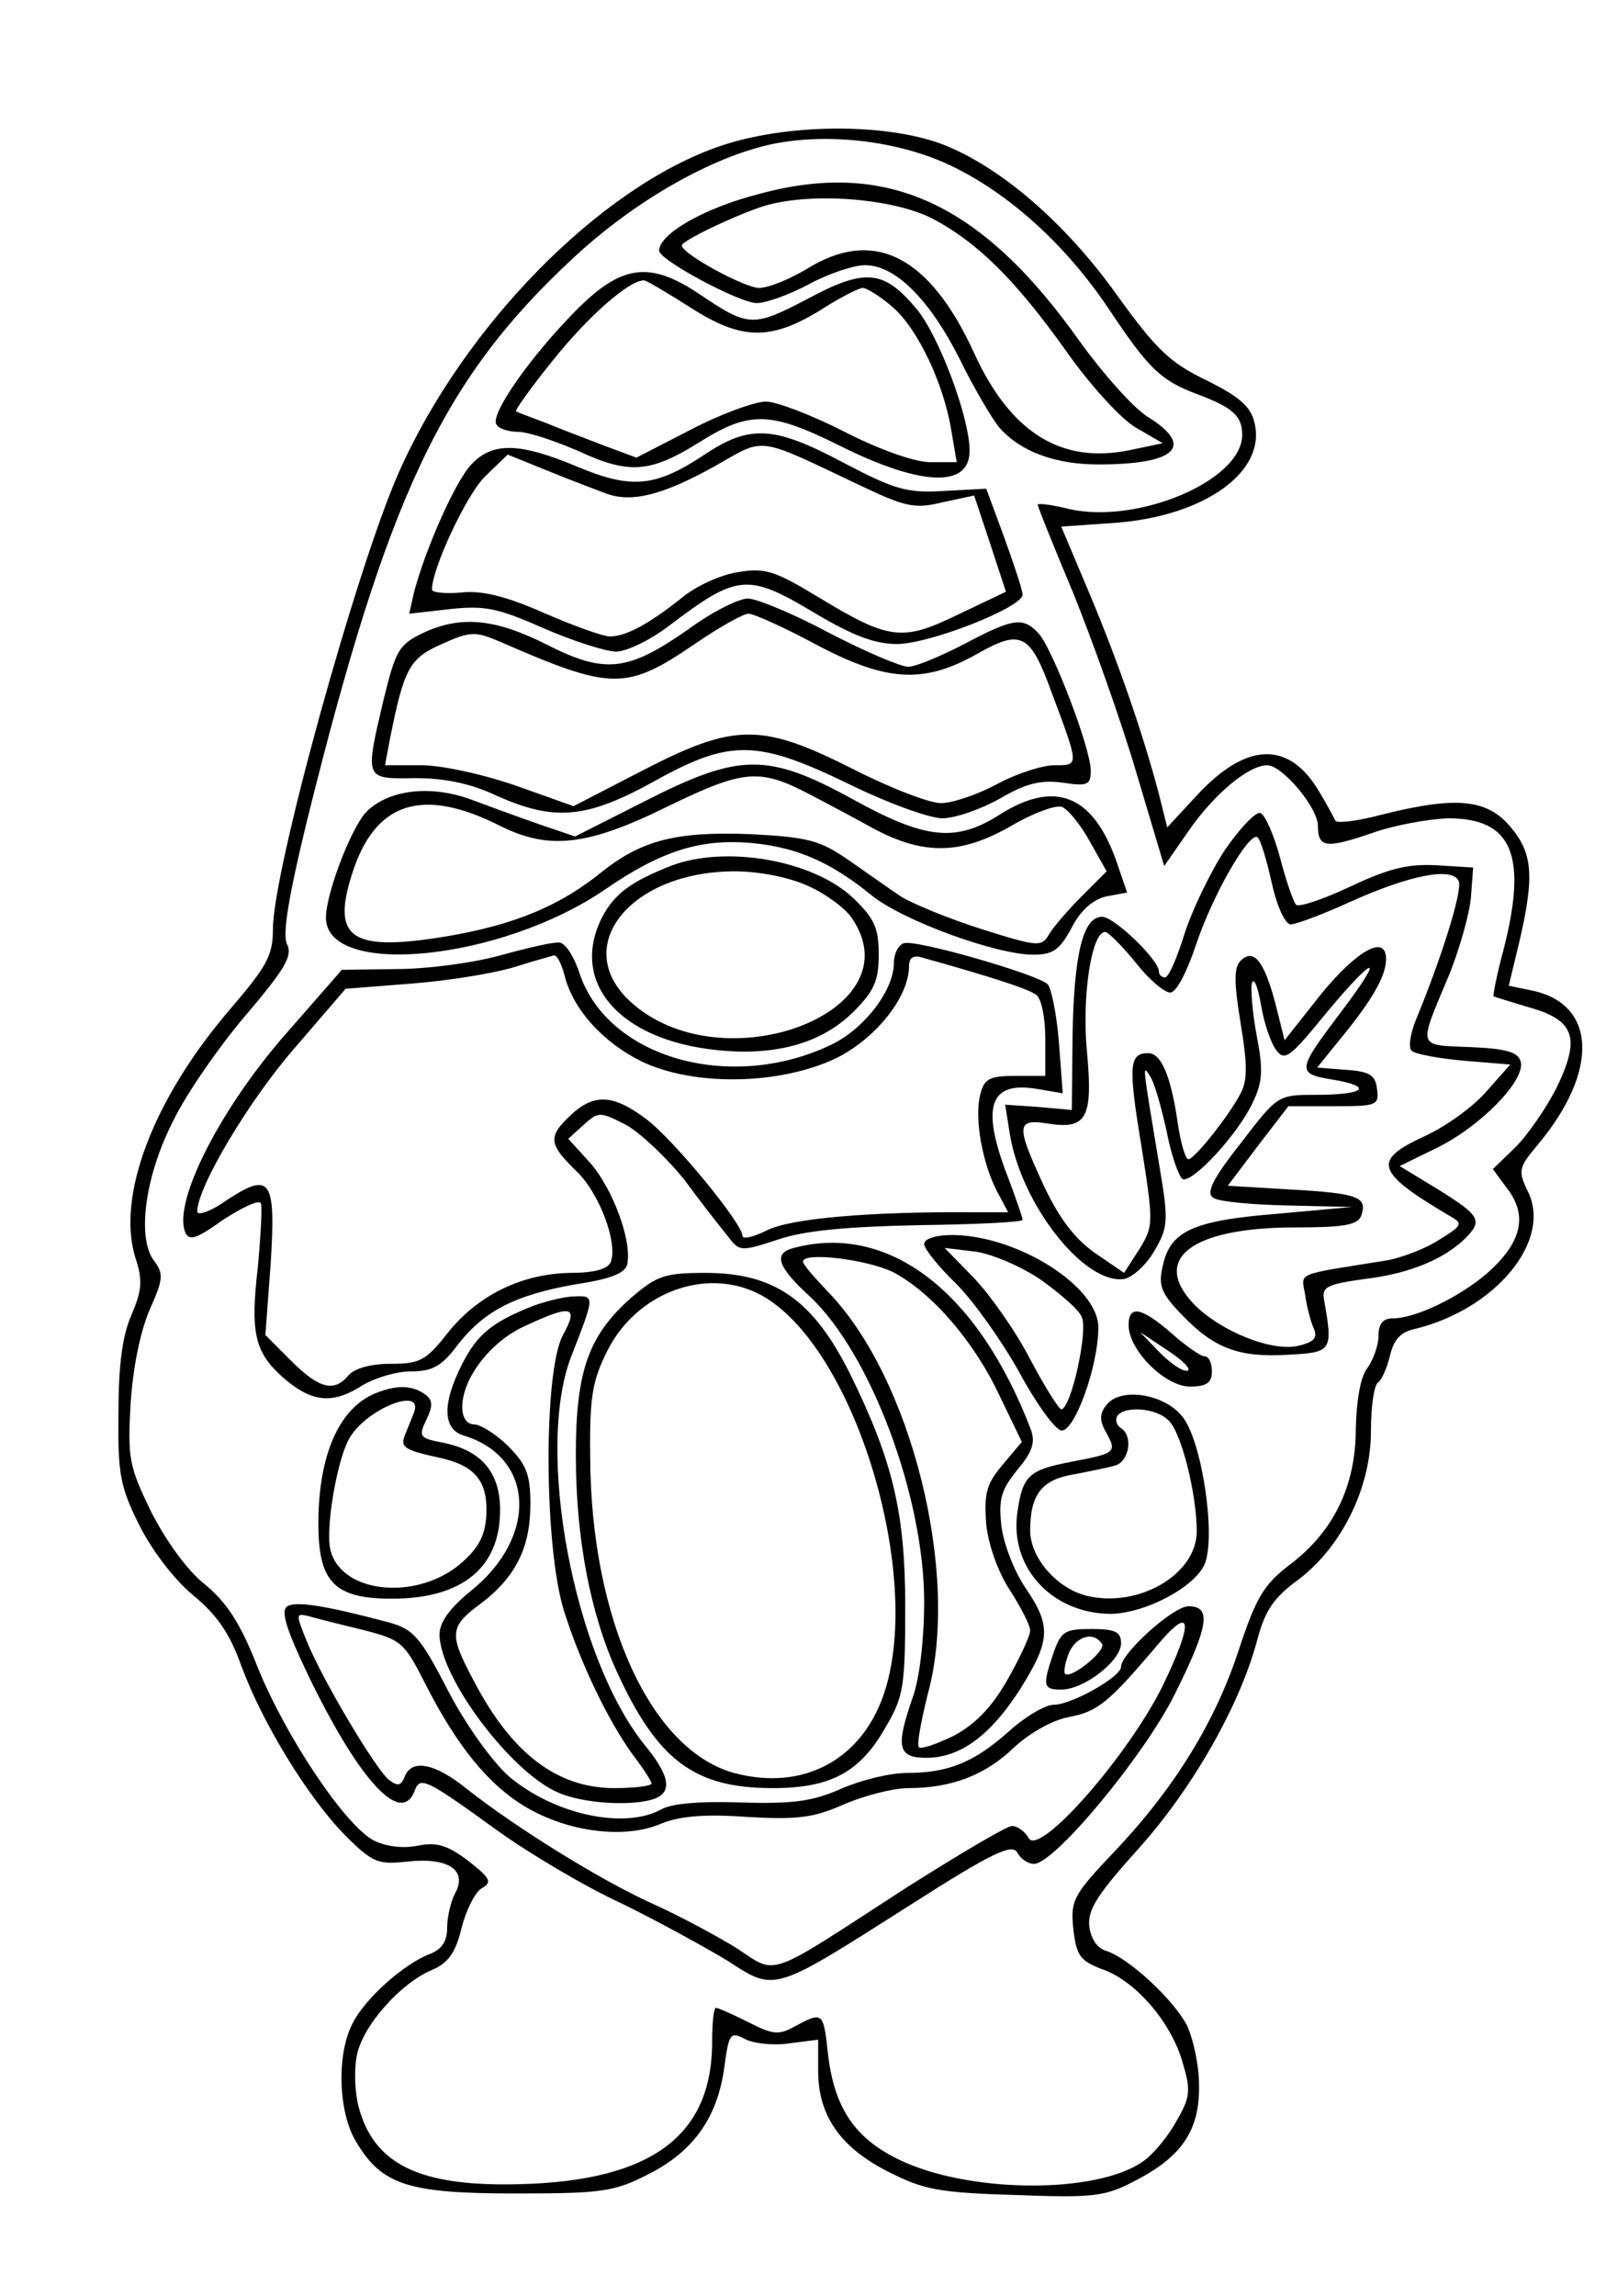
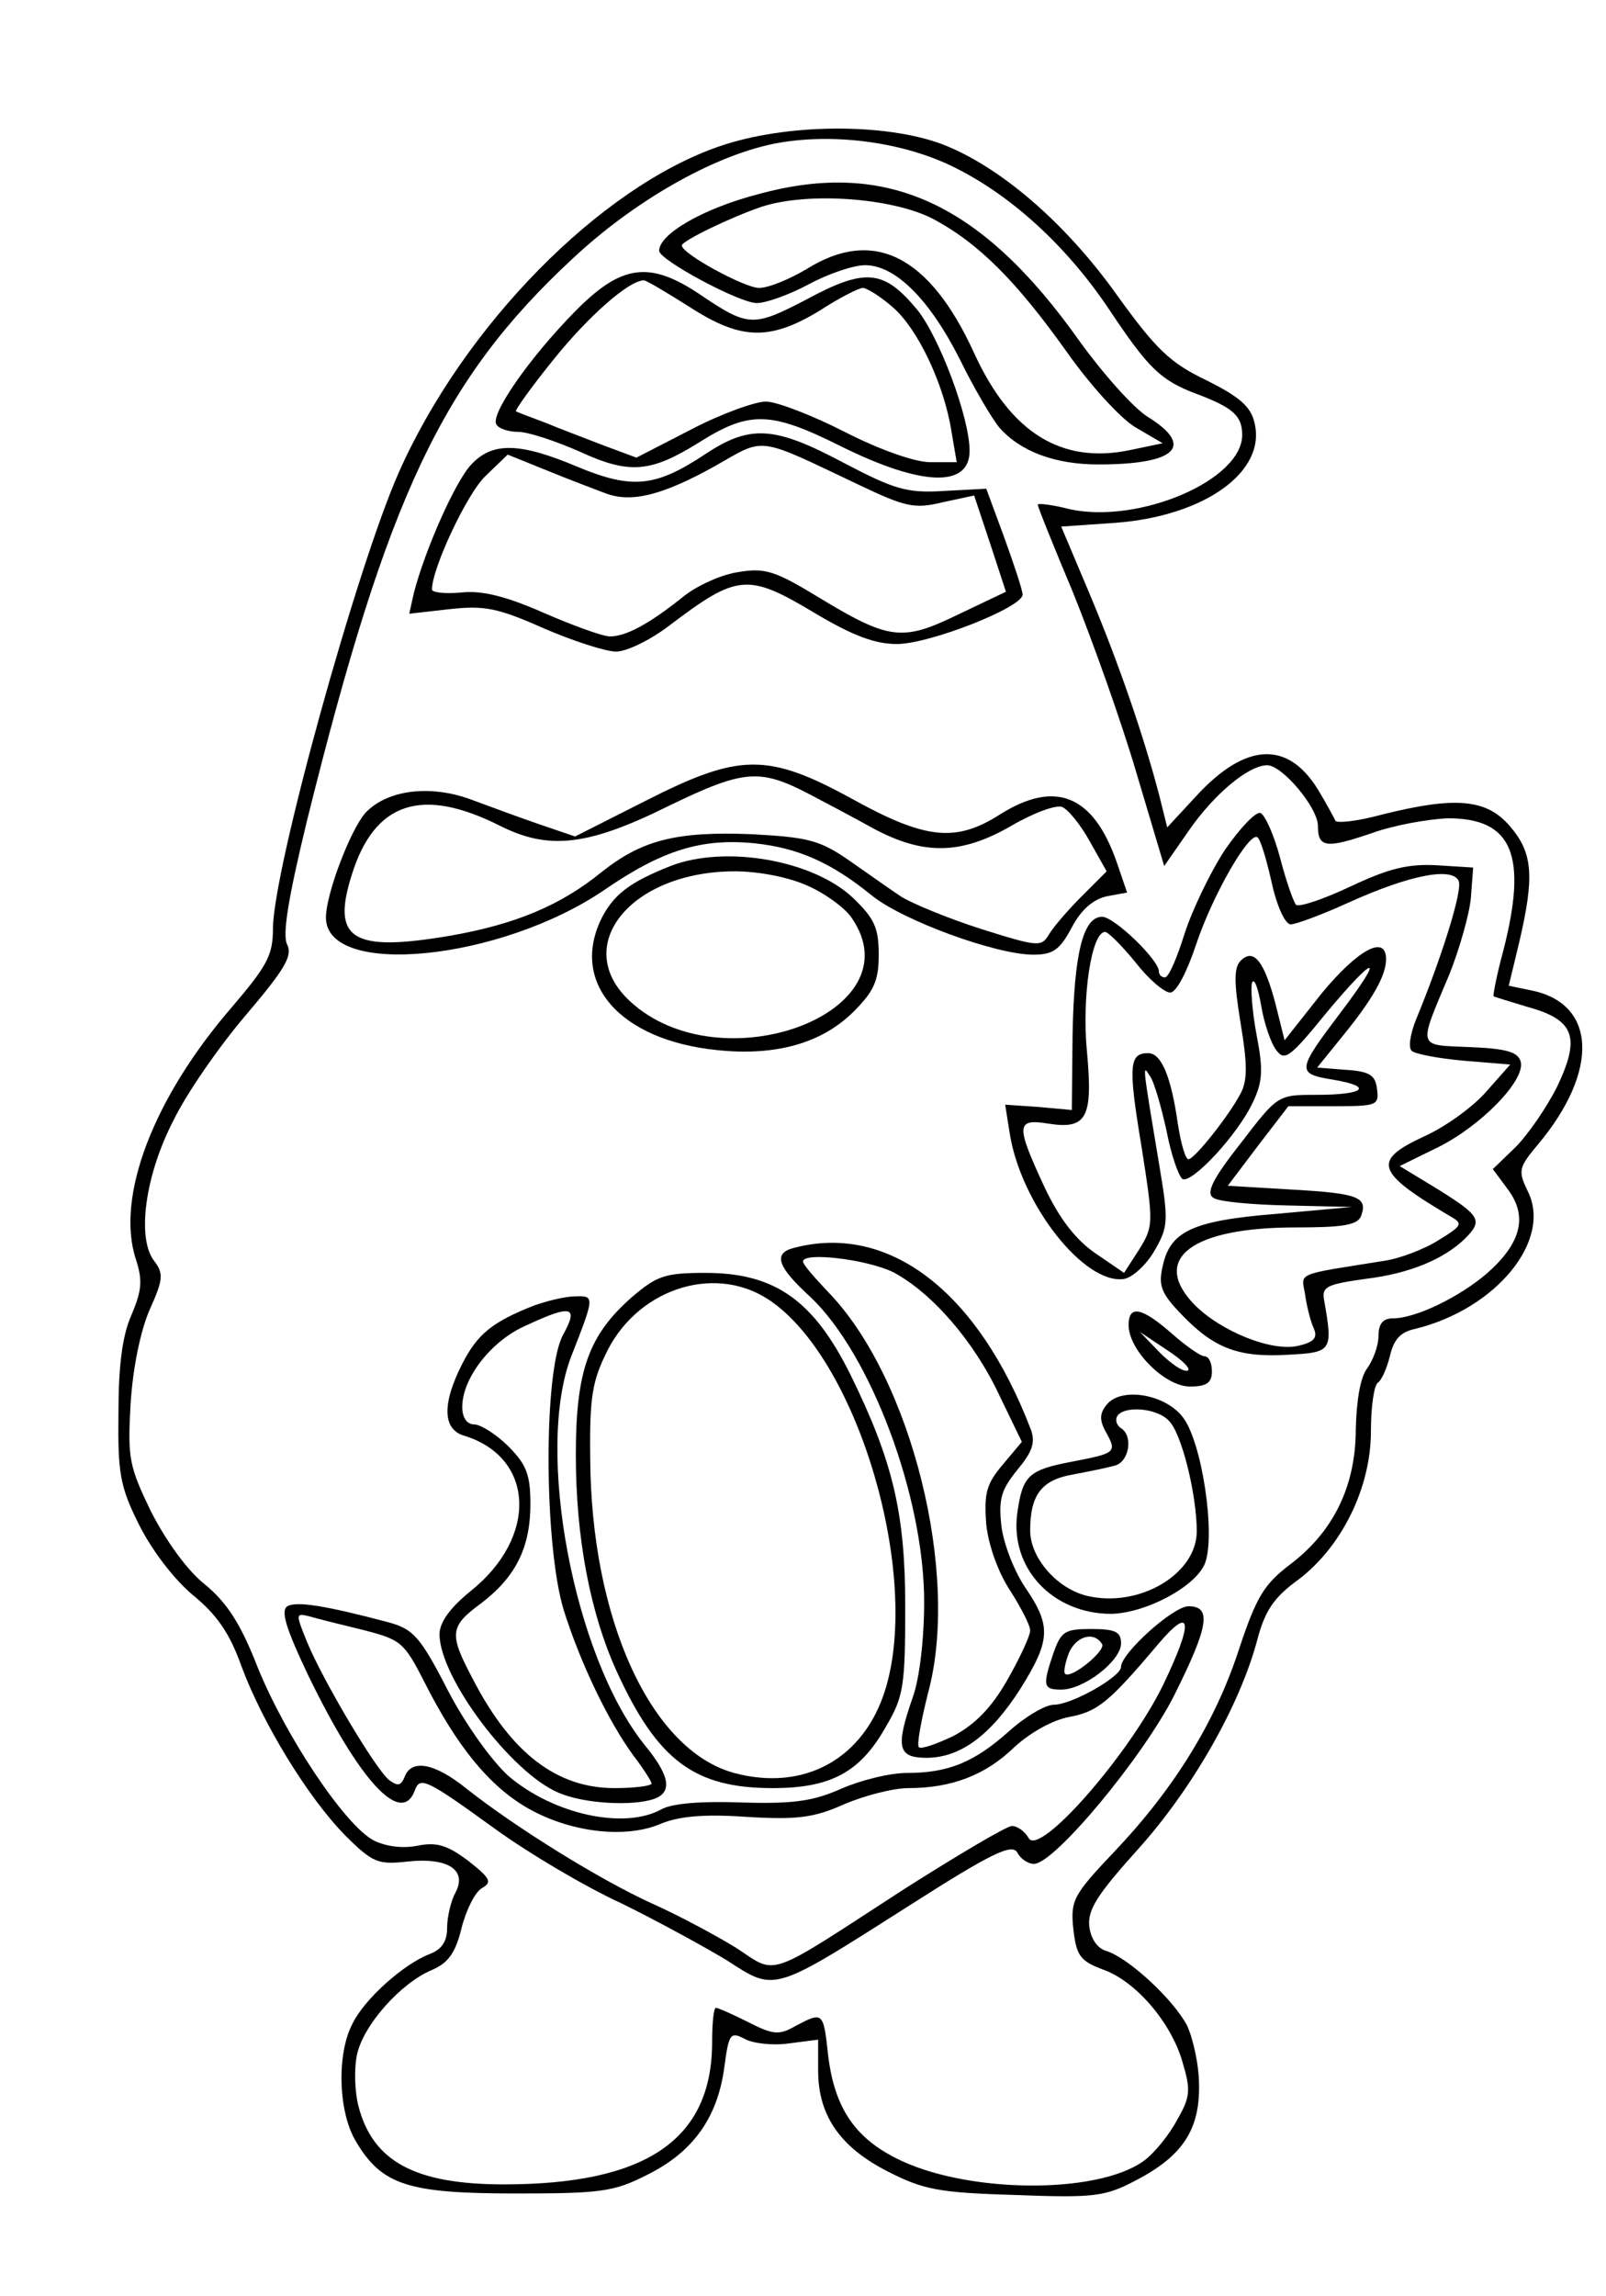
<svg xmlns="http://www.w3.org/2000/svg" version="1.0" width="55.997mm" height="80.000mm" viewBox="0 0 212 303" preserveAspectRatio="xMidYMid meet">
  <g transform="translate(0,303) scale(0.1,-0.1)" fill="#000000" stroke="none">
    <path d="M950 2837 c-158 -54 -338 -237 -424 -431 -56 -127 -166 -525 -166 -602 0 -35 -8 -49 -54 -103 -104 -120 -154 -251 -127 -333 9 -28 8 -41 -6 -74 -12 -27 -17 -67 -17 -129 -1 -79 2 -97 27 -147 17 -34 46 -72 71 -93 32 -26 49 -51 64 -93 28 -76 88 -174 137 -224 37 -37 44 -39 82 -35 54 6 80 -11 64 -41 -6 -11 -11 -32 -11 -47 0 -17 -7 -28 -23 -34 -34 -13 -86 -59 -102 -92 -21 -40 -19 -117 5 -156 34 -57 69 -68 210 -68 113 0 130 2 175 25 60 30 92 75 101 141 6 45 8 48 27 38 11 -6 37 -9 58 -6 l39 5 0 -41 c0 -59 29 -101 92 -133 47 -24 67 -28 168 -31 105 -4 119 -2 159 19 62 32 85 67 84 126 0 27 -8 62 -16 79 -18 34 -76 88 -106 98 -12 3 -21 16 -23 33 -2 22 11 42 65 102 71 79 134 189 157 276 10 38 22 56 54 79 57 43 96 121 96 196 0 32 4 60 9 64 5 3 12 19 16 35 5 22 14 32 33 36 107 26 182 117 149 182 -13 27 -12 31 14 62 81 97 77 186 -10 203 l-29 6 14 58 c20 86 18 117 -12 152 -31 37 -73 40 -169 16 -33 -9 -61 -12 -62 -8 -2 4 -12 23 -23 41 -40 65 -96 62 -161 -9 l-38 -41 -11 44 c-20 76 -52 170 -91 263 l-38 90 72 5 c118 9 200 68 183 133 -5 21 -21 34 -63 55 -48 23 -66 40 -118 112 -69 97 -156 171 -232 200 -76 28 -206 27 -293 -3z m304 -25 c78 -37 153 -105 210 -190 52 -78 68 -94 116 -112 48 -18 60 -29 60 -54 0 -60 -137 -118 -228 -98 -23 6 -42 8 -42 6 0 -3 21 -55 47 -117 25 -62 63 -168 83 -236 l37 -124 32 46 c33 48 79 87 104 87 20 0 67 -56 67 -80 0 -29 11 -30 70 -10 30 11 76 19 102 20 85 0 105 -49 73 -174 -9 -33 -14 -60 -13 -61 2 -1 22 -7 45 -14 62 -17 70 -40 39 -105 -14 -28 -39 -64 -55 -80 l-30 -29 20 -27 c26 -35 18 -70 -27 -110 -37 -32 -95 -60 -125 -60 -13 0 -19 -7 -19 -23 0 -13 -7 -32 -15 -43 -9 -12 -14 -42 -15 -80 0 -76 -30 -136 -87 -179 -34 -26 -44 -42 -67 -111 -31 -96 -86 -185 -165 -268 -54 -57 -58 -64 -54 -102 4 -35 9 -42 38 -53 44 -15 91 -70 106 -122 11 -37 11 -46 -7 -77 -10 -19 -30 -44 -44 -54 -62 -45 -237 -43 -328 4 -55 28 -81 68 -89 137 -6 56 -7 56 -43 37 -21 -12 -29 -12 -62 5 -20 10 -40 19 -43 19 -3 0 -5 -20 -5 -45 0 -129 -87 -188 -275 -188 -117 0 -173 30 -192 103 -5 19 -6 50 -2 68 8 39 58 95 99 112 21 9 31 22 39 55 6 24 18 48 27 53 14 8 11 13 -18 36 -28 21 -42 25 -67 20 -20 -4 -42 -1 -58 7 -38 20 -116 137 -153 228 -23 59 -41 86 -70 110 -23 18 -51 57 -71 96 -29 60 -31 70 -27 142 3 48 13 96 25 124 18 40 19 48 6 65 -23 30 -12 113 26 186 17 35 60 97 95 138 51 60 62 78 55 93 -7 12 1 61 26 164 106 427 178 581 350 741 81 76 184 135 265 152 74 15 166 4 234 -28z" />
    <path d="M1002 2774 c-74 -19 -132 -53 -132 -75 0 -12 106 -69 129 -69 12 0 43 11 69 25 26 14 59 25 74 25 40 0 85 -45 125 -124 19 -39 43 -79 52 -90 28 -32 74 -49 131 -49 103 0 128 24 65 63 -19 12 -59 57 -90 100 -129 182 -254 240 -423 194z m228 -32 c61 -32 111 -82 178 -176 31 -44 71 -88 91 -100 l36 -21 -43 -9 c-91 -19 -158 23 -206 128 -59 129 -133 166 -221 111 -22 -13 -50 -25 -63 -25 -19 0 -102 45 -102 56 0 6 64 37 105 51 61 20 171 12 225 -15z" />
    <path d="M759 2619 c-61 -62 -112 -136 -104 -149 3 -6 17 -10 29 -10 13 0 49 -12 81 -26 65 -30 93 -28 156 11 68 43 95 43 189 -4 107 -53 170 -55 170 -6 0 44 -40 150 -69 186 -44 53 -68 56 -146 14 -71 -37 -77 -37 -142 7 -66 44 -103 39 -164 -23z m151 6 c68 -44 106 -45 172 -5 26 17 52 30 57 30 5 0 23 -11 39 -25 33 -28 68 -101 78 -164 l7 -41 -35 0 c-20 0 -66 16 -113 40 -43 22 -90 40 -104 40 -14 0 -59 -16 -99 -37 l-72 -37 -43 16 c-23 9 -58 22 -77 30 -19 7 -37 14 -39 15 -2 1 20 32 50 69 45 56 99 104 119 104 3 0 30 -16 60 -35z" />
    <path d="M930 2430 c-65 -43 -96 -46 -168 -16 -76 32 -112 33 -140 3 -21 -22 -61 -112 -76 -170 l-6 -27 53 6 c46 5 63 2 124 -25 39 -17 83 -31 96 -31 14 0 45 15 70 34 91 69 104 70 194 16 49 -29 78 -40 107 -40 43 0 165 48 166 65 0 6 -11 39 -24 75 l-24 65 -56 -3 c-49 -3 -65 2 -132 37 -92 49 -124 51 -184 11z m204 -40 c61 -29 73 -32 110 -23 l42 9 21 -63 21 -64 -63 -30 c-74 -36 -91 -34 -185 23 -56 34 -70 39 -105 33 -22 -3 -56 -18 -75 -34 -44 -35 -74 -51 -95 -51 -9 0 -48 14 -87 31 -50 22 -82 30 -109 27 -22 -2 -39 0 -39 4 0 28 47 128 71 150 l29 28 52 -21 c29 -12 64 -25 77 -30 34 -13 75 -3 145 36 67 38 53 40 190 -25z" />
-     <path d="M908 2199 c-79 -55 -109 -59 -186 -20 -69 35 -115 39 -165 15 -31 -15 -35 -23 -51 -88 -25 -106 -25 -104 42 -103 39 0 73 -7 107 -23 76 -34 118 -31 207 18 102 57 137 56 259 -3 51 -25 106 -45 123 -45 17 0 51 12 76 26 34 20 54 25 83 21 33 -5 37 -3 37 16 0 29 -49 157 -68 180 -21 23 -33 22 -99 -13 -31 -16 -64 -30 -74 -30 -10 0 -57 20 -105 45 -47 25 -95 45 -107 45 -12 0 -48 -18 -79 -41z m168 -19 c94 -50 143 -53 214 -13 58 33 70 27 98 -50 37 -99 37 -97 4 -97 -16 0 -50 -11 -76 -25 -26 -14 -59 -25 -74 -25 -15 0 -67 20 -116 45 -121 61 -156 61 -278 -2 l-91 -47 -76 27 c-43 15 -98 27 -125 27 l-48 0 6 32 c19 96 26 109 69 128 38 17 44 17 77 3 147 -64 166 -65 257 -3 32 22 64 40 71 40 7 0 47 -18 88 -40z" />
    <path d="M852 1973 l-93 -47 -47 16 c-26 9 -67 24 -91 33 -55 20 -111 12 -139 -18 -20 -23 -52 -107 -52 -138 0 -80 230 -57 367 36 77 53 129 69 199 62 57 -6 101 -25 155 -69 41 -33 164 -78 213 -78 26 0 35 6 51 36 12 23 28 37 46 41 l27 5 -14 41 c-31 88 -81 108 -154 62 -58 -37 -98 -33 -194 20 -113 62 -150 61 -274 -2z m218 8 c19 -10 57 -30 84 -45 66 -35 115 -34 181 4 29 17 59 28 67 25 8 -3 25 -24 37 -46 l22 -39 -33 -33 c-18 -18 -37 -40 -43 -50 -10 -17 -14 -17 -90 7 -44 14 -92 34 -106 43 -15 10 -46 32 -69 48 -38 26 -53 30 -128 34 -100 4 -145 -8 -198 -50 -54 -44 -114 -69 -200 -84 -129 -22 -157 -5 -130 80 30 97 93 117 196 65 64 -32 115 -27 222 26 101 49 121 50 188 15z" />
    <path d="M1617 1908 c-19 -29 -43 -79 -53 -110 -10 -32 -21 -58 -26 -58 -4 0 -8 3 -8 8 0 15 -59 72 -75 72 -25 0 -37 -48 -39 -155 l-1 -100 -44 4 -44 3 6 -38 c15 -94 99 -200 151 -192 11 2 29 18 40 37 18 31 19 39 7 110 -23 138 -23 137 -13 121 6 -8 15 -41 22 -72 6 -32 16 -60 21 -64 12 -7 73 58 93 101 13 27 14 43 5 89 -6 32 -8 63 -6 69 3 7 8 -7 12 -30 4 -24 13 -50 20 -59 11 -15 18 -10 66 49 65 78 79 80 20 2 -59 -78 -60 -82 -11 -90 54 -9 42 -20 -22 -20 -51 0 -51 0 -100 -64 -38 -48 -46 -66 -36 -72 7 -5 51 -9 98 -10 l85 -2 -99 -9 c-112 -9 -141 -23 -151 -69 -6 -26 -2 -36 25 -64 43 -45 76 -57 141 -53 58 3 59 5 47 73 -3 17 5 20 54 27 59 7 104 26 132 53 24 24 21 30 -35 65 l-51 31 51 25 c56 28 114 87 109 112 -3 13 -17 18 -67 20 -71 3 -69 -3 -27 97 13 33 26 78 28 100 l3 40 -48 3 c-38 2 -63 -4 -114 -28 -36 -17 -69 -28 -72 -24 -3 3 -13 31 -21 62 -8 30 -20 57 -26 59 -6 2 -27 -20 -47 -49z m62 -43 c7 -32 18 -55 25 -55 7 0 42 13 77 29 82 37 137 47 145 28 5 -13 -23 -102 -57 -184 -7 -18 -10 -36 -5 -40 4 -4 35 -10 69 -13 l61 -5 -31 -35 c-17 -20 -54 -47 -83 -60 -69 -32 -64 -47 36 -106 16 -9 14 -12 -17 -31 -19 -12 -51 -24 -71 -27 -119 -19 -110 -15 -105 -44 2 -15 7 -35 11 -44 6 -13 2 -19 -19 -24 -35 -9 -104 19 -139 55 -57 60 -2 101 134 101 63 0 82 3 87 15 9 25 -3 30 -92 35 l-84 5 40 53 40 52 60 0 c57 0 60 1 57 23 -2 18 -10 23 -41 25 l-38 3 34 42 c40 49 57 80 57 101 0 33 -37 13 -85 -45 l-49 -62 -12 48 c-15 57 -29 74 -46 57 -9 -9 -9 -28 0 -83 9 -54 9 -75 0 -92 -15 -29 -61 -87 -69 -87 -4 0 -10 21 -14 47 -9 63 -22 93 -39 93 -25 0 -27 -15 -9 -123 16 -102 16 -105 -3 -136 l-20 -31 -38 26 c-26 18 -47 45 -67 87 -38 82 -38 91 5 84 51 -8 59 8 51 95 -7 72 6 158 24 158 4 0 22 -18 40 -40 17 -22 38 -40 46 -40 8 0 22 27 34 63 22 66 70 149 81 142 4 -2 12 -29 19 -60z" />
    <path d="M885 1887 c-53 -21 -74 -37 -90 -67 -44 -86 22 -163 152 -176 77 -8 138 9 180 51 27 27 33 41 33 75 0 36 -6 48 -34 75 -53 50 -169 70 -241 42z m181 -26 c23 -10 49 -29 58 -42 87 -125 -173 -222 -293 -110 -78 73 2 171 139 171 32 0 72 -8 96 -19z" />
-     <path d="M660 1769 c-36 -10 -97 -18 -137 -18 l-72 -1 -70 -80 c-89 -100 -153 -225 -137 -266 5 -12 14 -10 50 16 25 16 47 27 50 22 2 -4 0 -42 -4 -85 -10 -85 -4 -111 31 -143 38 -34 65 -38 103 -15 18 12 49 21 68 21 29 0 41 7 62 35 35 45 76 66 156 80 47 7 66 15 68 27 6 31 -19 98 -48 132 l-30 33 21 19 c19 17 21 17 56 -1 19 -11 54 -44 77 -73 22 -30 48 -63 57 -74 15 -20 17 -20 66 -4 35 12 91 17 186 19 76 1 137 4 137 7 0 3 -9 29 -20 58 -35 91 -24 125 38 115 l35 -6 -5 67 c-3 37 -10 72 -15 77 -13 13 -176 60 -190 54 -7 -2 -13 -14 -13 -26 0 -36 -39 -87 -83 -108 -132 -63 -294 -18 -332 94 -7 22 -19 41 -27 41 -7 1 -42 -7 -78 -17z m85 -26 c11 -45 51 -89 102 -114 69 -33 182 -31 256 4 53 26 97 81 97 122 0 11 6 15 18 11 93 -26 139 -41 150 -49 7 -5 12 -31 12 -58 l0 -49 -40 0 c-34 0 -41 -4 -46 -25 -8 -31 3 -90 22 -127 l15 -28 -48 0 c-134 1 -240 -8 -271 -24 -18 -9 -32 -12 -32 -7 0 16 -90 126 -127 154 -44 33 -69 34 -100 5 -30 -28 -29 -38 7 -73 31 -29 56 -96 46 -121 -4 -9 -22 -14 -53 -14 -64 -1 -122 -29 -162 -79 -29 -37 -37 -41 -76 -41 -26 0 -47 -6 -55 -15 -19 -23 -39 -18 -76 19 l-34 34 7 94 c7 112 0 122 -58 84 -21 -15 -39 -21 -39 -15 0 32 68 146 128 215 l68 79 89 7 c50 4 110 14 135 22 25 8 48 14 51 15 4 1 10 -11 14 -26z" />
-     <path d="M1220 1388 c0 -6 19 -30 42 -52 23 -23 60 -75 83 -116 22 -41 47 -76 56 -78 17 -3 49 84 49 136 0 54 -106 121 -192 122 -23 0 -38 -5 -38 -12z m154 -47 c25 -18 50 -39 54 -49 9 -17 -14 -122 -27 -122 -3 0 -22 30 -41 66 -19 37 -53 85 -74 107 l-39 40 41 -5 c22 -3 61 -20 86 -37z" />
    <path d="M1048 1383 c-28 -7 -22 -25 22 -65 80 -76 150 -264 150 -402 0 -49 -6 -101 -15 -126 -23 -66 -20 -80 18 -80 45 0 85 30 124 91 40 64 41 83 7 133 -15 22 -29 58 -32 82 -4 36 0 48 21 74 20 24 24 36 18 53 -70 183 -188 273 -313 240z m131 -32 c51 -27 107 -91 141 -164 l29 -60 -26 -31 c-21 -25 -24 -37 -21 -78 3 -28 16 -64 32 -88 14 -22 26 -45 26 -52 0 -7 -14 -37 -30 -65 -21 -37 -43 -59 -71 -74 -23 -11 -43 -18 -46 -15 -3 3 3 35 12 71 43 157 -22 417 -132 530 -18 19 -33 36 -33 40 0 13 84 3 119 -14z" />
    <path d="M834 1318 c-57 -50 -74 -97 -74 -208 0 -110 19 -209 54 -286 54 -118 103 -154 206 -154 77 0 116 21 150 82 23 39 25 54 25 158 0 122 -16 191 -72 305 -49 99 -100 135 -192 135 -54 0 -64 -4 -97 -32z m186 -7 c114 -82 195 -359 149 -510 -28 -92 -107 -136 -200 -111 -110 30 -189 203 -190 416 -1 82 3 102 23 142 43 84 147 115 218 63z" />
    <path d="M705 1307 c-56 -22 -75 -38 -95 -77 -27 -53 -26 -87 3 -95 93 -29 97 -134 8 -205 -27 -22 -41 -41 -41 -57 0 -57 95 -183 157 -209 34 -15 100 -18 127 -8 24 9 20 31 -14 72 -93 117 -144 388 -96 512 31 79 31 80 5 79 -13 0 -37 -6 -54 -12z m38 -39 c-26 -48 -25 -278 1 -363 22 -70 59 -147 92 -192 13 -17 24 -34 24 -37 0 -3 -22 -6 -49 -6 -76 0 -136 46 -186 142 -33 62 -32 71 10 102 46 35 65 74 65 131 0 38 -5 52 -29 76 -16 16 -37 29 -45 29 -10 0 -16 9 -16 23 0 38 38 87 83 107 62 29 71 26 50 -12z" />
    <path d="M1490 1281 c0 -33 48 -81 81 -81 22 0 29 5 29 20 0 11 -4 20 -10 20 -5 0 -25 14 -43 30 -40 35 -57 38 -57 11z m78 -60 c-6 -2 -22 9 -37 24 l-26 27 36 -24 c20 -13 32 -25 27 -27z" />
-     <path d="M495 1191 c-48 -20 -75 -82 -75 -172 0 -77 21 -99 97 -99 93 0 143 41 143 117 0 50 -25 79 -76 89 -31 6 -32 8 -21 31 9 19 8 26 -4 34 -17 11 -37 11 -64 0z m51 -26 c-3 -8 -9 -22 -12 -30 -6 -15 0 -19 46 -29 46 -10 63 -30 62 -72 -1 -29 -9 -45 -31 -65 -57 -52 -160 -44 -175 15 -7 27 8 116 24 146 21 40 101 72 86 35z" />
    <path d="M1461 1176 c-9 -11 -10 -20 -1 -36 15 -27 13 -28 -44 -39 -58 -11 -66 -18 -73 -68 -10 -73 47 -133 124 -133 46 1 112 36 124 67 14 38 -4 159 -29 192 -23 31 -82 41 -101 17z m82 -21 c17 -16 37 -98 37 -146 0 -57 -77 -102 -146 -85 -39 10 -74 50 -74 86 0 47 15 67 57 74 21 4 46 9 56 12 18 6 23 39 7 49 -6 4 -8 11 -5 16 9 14 52 11 68 -6z" />
    <path d="M379 910 c-9 -6 -2 -29 28 -92 67 -138 122 -198 140 -152 7 20 14 17 108 -51 43 -31 117 -75 165 -97 47 -23 109 -57 139 -75 65 -42 59 -44 243 73 108 69 134 81 141 69 4 -8 14 -15 22 -15 27 0 144 141 185 222 46 92 50 118 19 118 -20 0 -89 -62 -89 -80 0 -13 -65 -50 -89 -50 -11 0 -38 -16 -59 -35 -46 -41 -80 -55 -135 -55 -23 0 -62 -10 -87 -21 -36 -16 -62 -20 -130 -18 -53 2 -93 -1 -107 -9 -49 -27 -142 -7 -202 44 -22 20 -56 67 -80 113 -37 72 -46 81 -79 90 -83 22 -121 28 -133 21z m99 -31 c51 -13 55 -16 82 -69 43 -85 85 -136 134 -165 56 -33 129 -42 176 -23 25 11 59 14 116 10 67 -4 89 -1 129 17 26 11 64 21 84 21 57 0 102 17 140 54 22 20 51 36 73 40 37 7 52 19 117 96 45 53 47 30 6 -55 -46 -93 -163 -226 -177 -201 -5 9 -15 16 -22 16 -7 0 -71 -38 -142 -83 -185 -120 -167 -114 -222 -78 -26 16 -76 43 -112 59 -68 31 -178 99 -244 151 -42 34 -73 40 -82 16 -5 -12 -9 -13 -21 -4 -18 15 -87 131 -108 182 -15 37 -15 38 2 34 10 -3 42 -11 71 -18z" />
    <path d="M1391 849 c-15 -44 -14 -49 10 -49 30 0 79 38 79 61 0 15 -7 19 -39 19 -35 0 -40 -3 -50 -31z m64 11 c5 -9 -42 -47 -49 -39 -2 2 0 14 5 27 9 22 33 30 44 12z" />
  </g>
</svg>